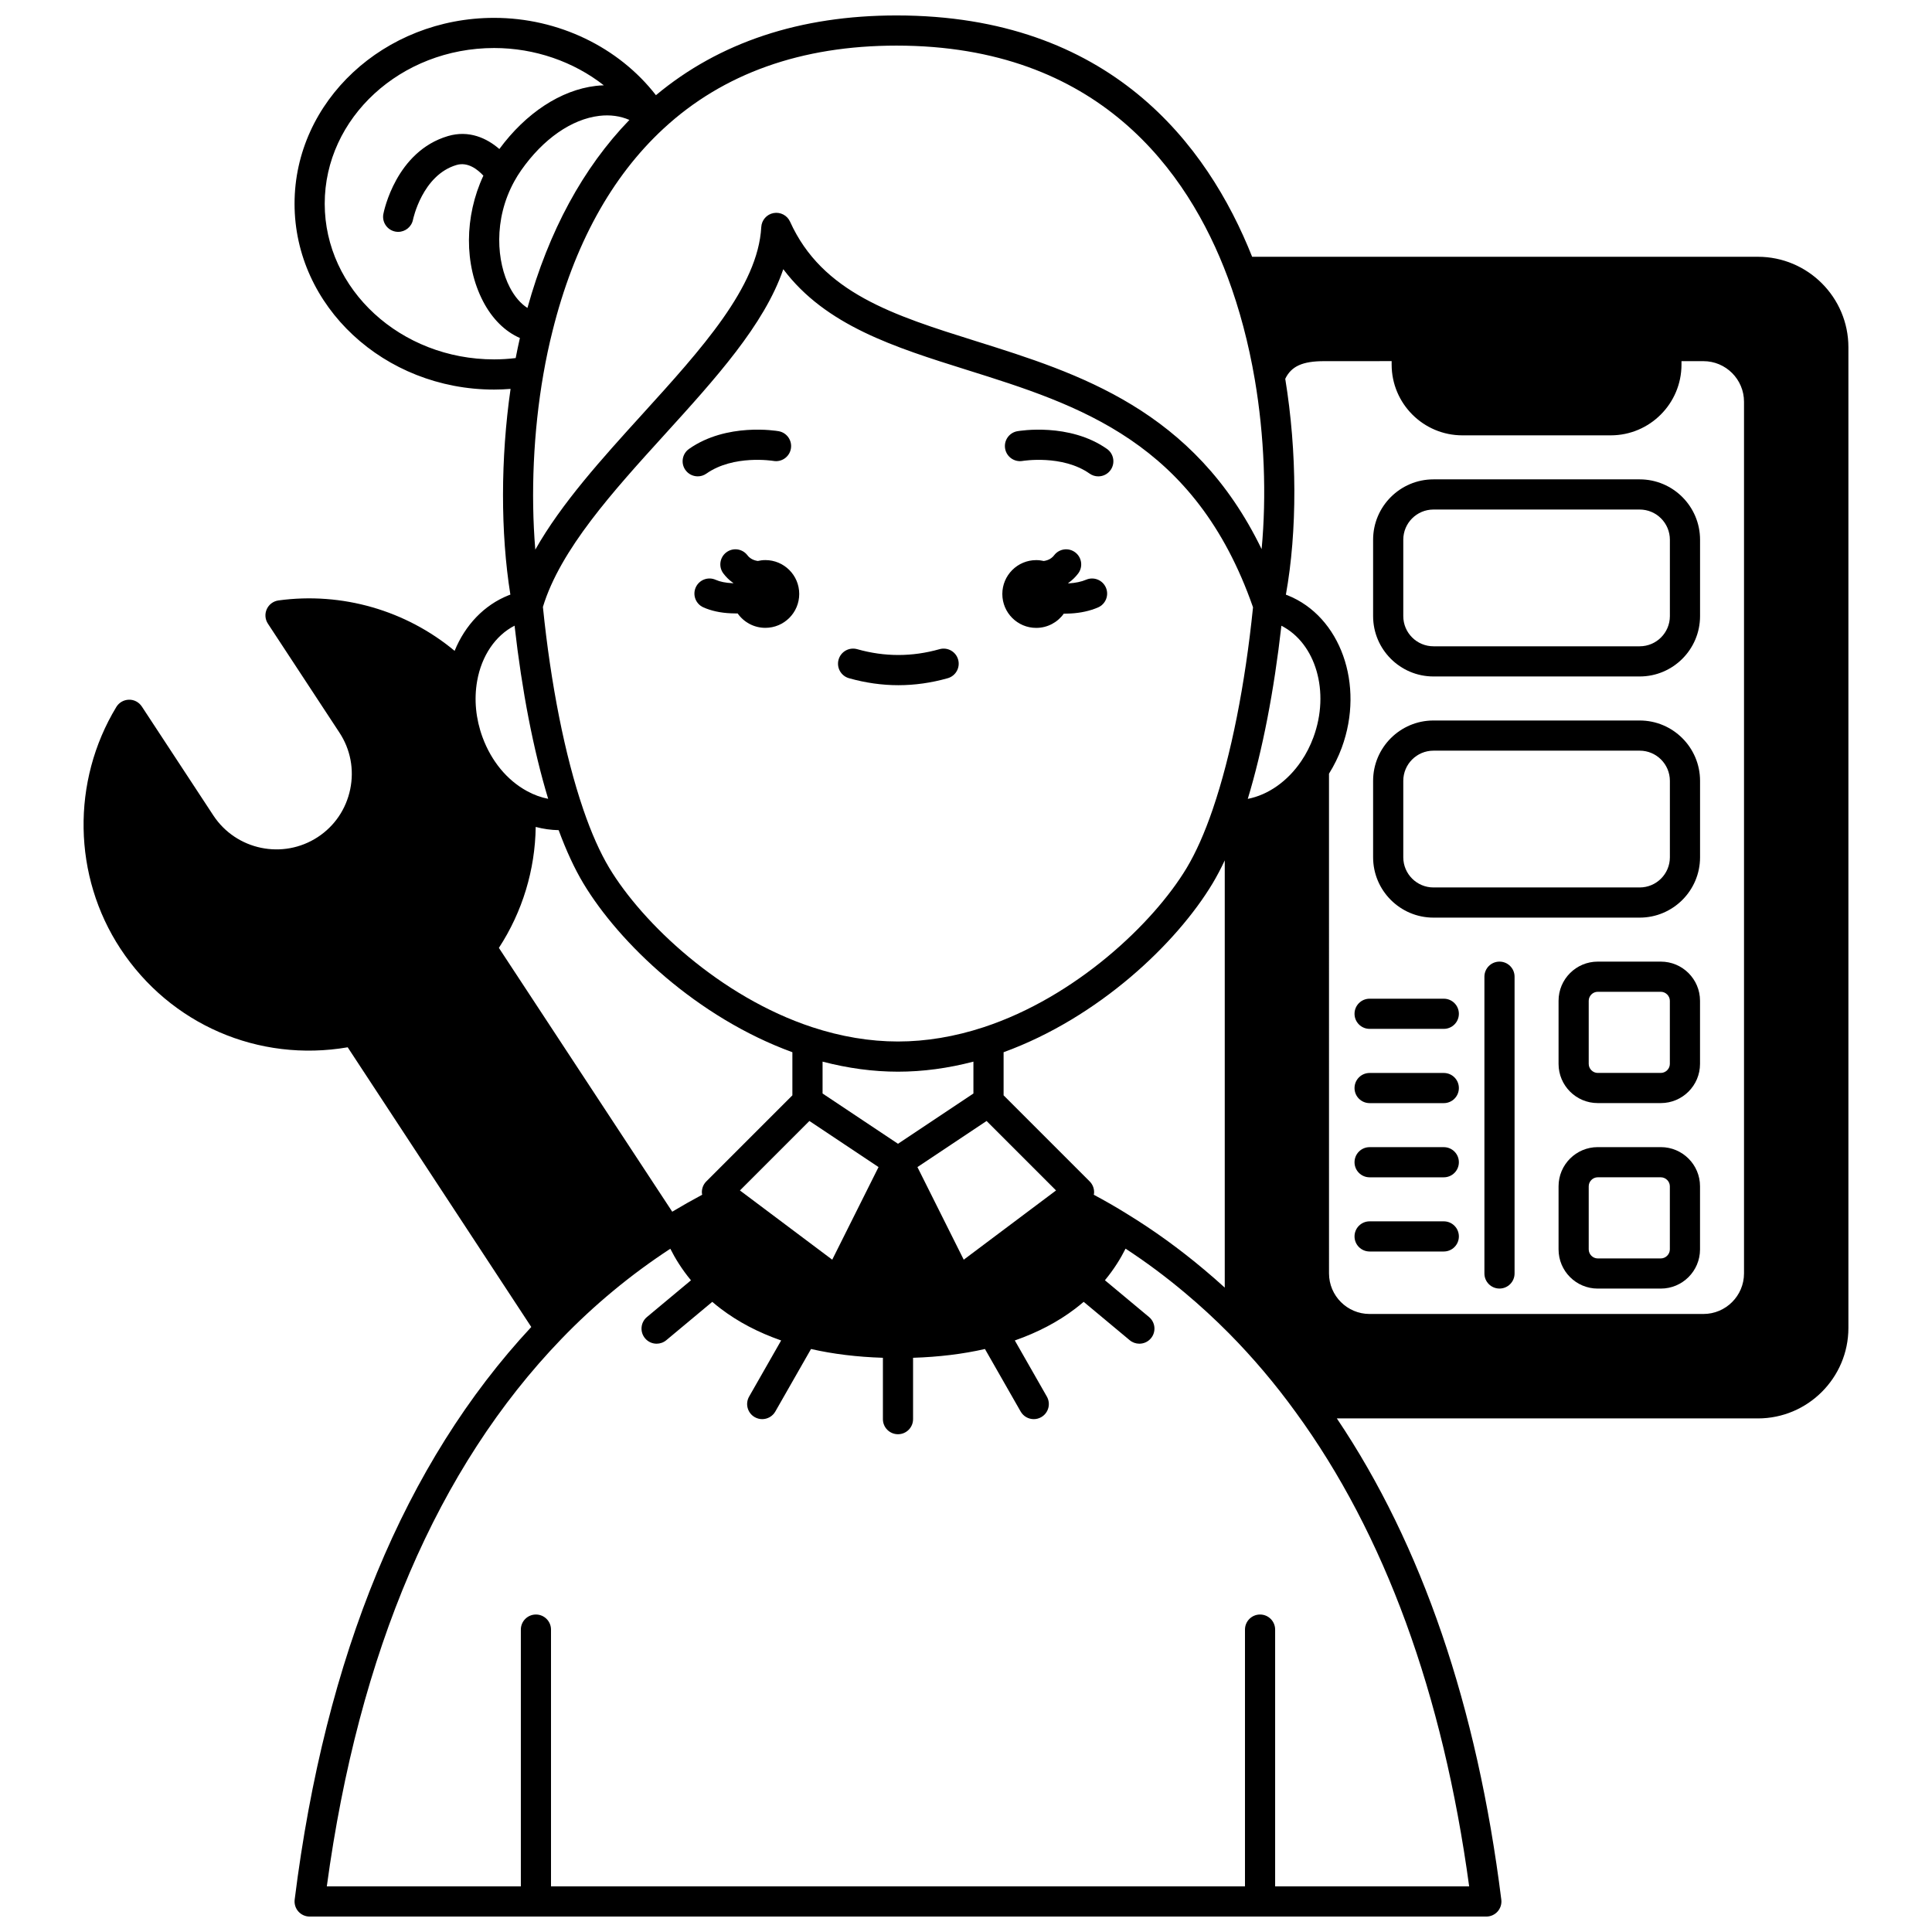
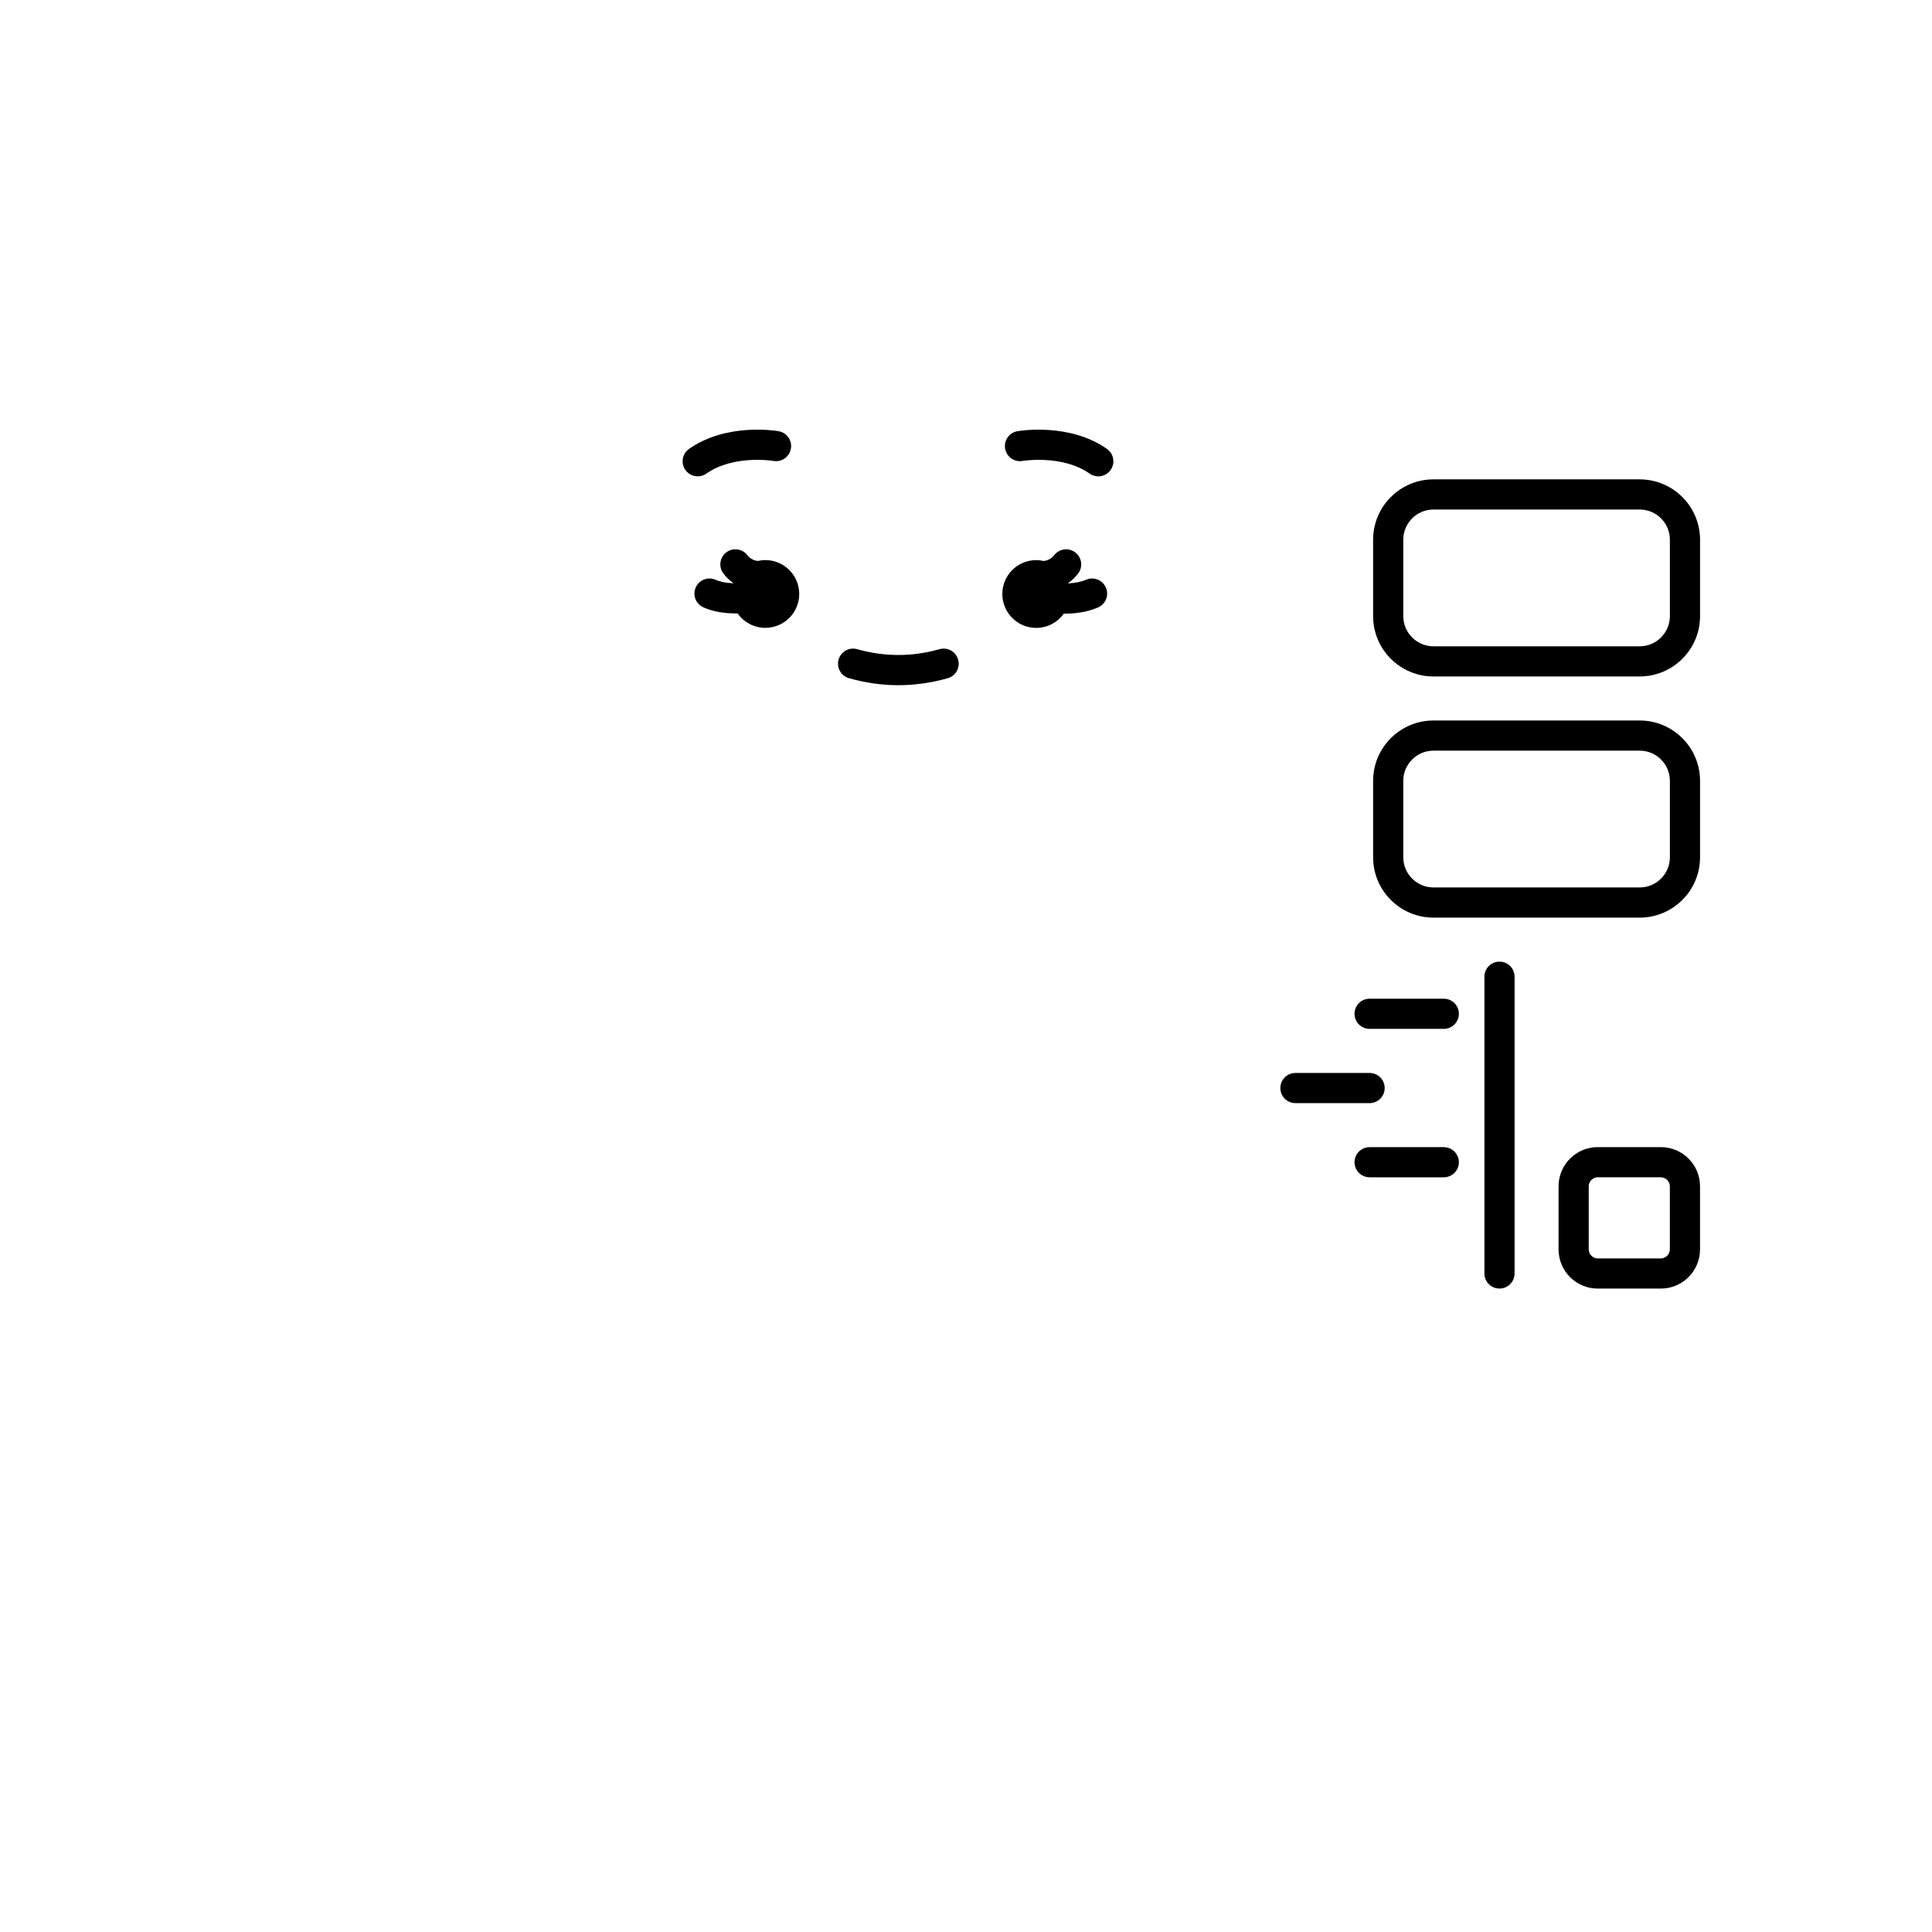
<svg xmlns="http://www.w3.org/2000/svg" width="800px" height="800px" version="1.1" viewBox="144 144 512 512">
  <defs>
    <clipPath id="a">
-       <path d="m166 148.09h468v503.81h-468z" />
-     </clipPath>
+       </clipPath>
  </defs>
  <path d="m346.82 292.43c-0.691 0-1.359 0.086-2.008 0.234-0.68-0.105-1.395-0.328-2.019-0.797-0.262-0.191-0.496-0.426-0.719-0.719-1.34-1.758-3.848-2.098-5.602-0.758-1.758 1.336-2.098 3.848-0.758 5.602 0.691 0.91 1.492 1.695 2.328 2.305 0.098 0.074 0.195 0.129 0.293 0.195-0.008 0.02-0.016 0.043-0.023 0.062-0.078-0.004-0.148 0-0.227-0.004-1.758-0.074-3.289-0.387-4.426-0.895-2.016-0.902-4.379 0-5.281 2.016s0 4.379 2.016 5.281c2.078 0.93 4.551 1.465 7.305 1.582 0.5 0.027 1.004 0.039 1.508 0.039 0.094 0 0.184-0.008 0.277-0.008 1.625 2.309 4.305 3.82 7.336 3.82 4.969 0 8.984-4.019 8.984-8.984 0-4.957-4.016-8.973-8.984-8.973z" />
  <path d="m431.83 297.63c-1.25 0.535-2.82 0.867-4.566 0.965-0.047 0.004-0.09 0-0.133 0.004-0.012-0.035-0.023-0.066-0.035-0.102 0.082-0.059 0.164-0.102 0.242-0.164 0.887-0.645 1.688-1.434 2.379-2.34 1.336-1.758 0.996-4.266-0.758-5.602-1.758-1.336-4.266-1-5.602 0.758-0.223 0.293-0.457 0.527-0.762 0.75-0.602 0.449-1.301 0.664-1.969 0.77-0.652-0.148-1.328-0.234-2.023-0.234-4.957 0-8.977 4.019-8.977 8.977 0 4.969 4.019 8.984 8.977 8.984 3.019 0 5.684-1.488 7.309-3.769 0.059 0 0.113 0.004 0.172 0.004 0.547 0 1.098-0.016 1.641-0.051 2.68-0.145 5.121-0.684 7.254-1.598 2.031-0.871 2.969-3.219 2.102-5.25-0.871-2.027-3.219-2.973-5.25-2.102z" />
  <path d="m331.2 269.51c7.211-5.074 17.625-3.383 17.773-3.359 2.172 0.379 4.238-1.074 4.621-3.246 0.383-2.176-1.07-4.246-3.242-4.633-0.559-0.098-13.773-2.324-23.754 4.695-1.805 1.27-2.238 3.766-0.969 5.57 0.777 1.105 2.016 1.699 3.273 1.699 0.797 0.004 1.598-0.234 2.297-0.727z" />
  <path d="m437.36 262.97c-9.977-7.019-23.195-4.793-23.754-4.695-2.168 0.383-3.617 2.449-3.238 4.621 0.375 2.172 2.445 3.629 4.617 3.258 0.105-0.016 10.551-1.727 17.777 3.359 0.699 0.492 1.504 0.73 2.297 0.73 1.258 0 2.496-0.59 3.273-1.699 1.266-1.809 0.832-4.305-0.973-5.574z" />
  <g clip-path="url(#a)">
    <path d="m609.86 212.05h-134.03c-11.84-29.789-37.746-63.957-94.238-63.957-25.523 0-46.949 7.109-63.762 21.133-9.871-12.73-25.875-20.492-42.875-20.492-29.164 0-52.895 22.094-52.895 49.254 0 27.16 23.727 49.254 52.895 49.254 1.445 0 2.898-0.066 4.352-0.18-2.648 18.367-2.676 38.133-0.051 54.516-0.16 0.059-0.324 0.113-0.484 0.18-6.438 2.562-11.492 7.863-14.293 14.723-12.852-10.703-29.84-15.66-46.68-13.359-1.359 0.188-2.531 1.055-3.098 2.305-0.57 1.25-0.457 2.703 0.297 3.852l18.957 28.871c2.922 4.434 3.938 9.762 2.856 15.004-1.086 5.254-4.133 9.754-8.586 12.672-9.211 6.043-21.633 3.473-27.688-5.727l-18.949-28.863c-0.754-1.145-2.039-1.844-3.414-1.805-1.371 0.023-2.637 0.75-3.348 1.926-11.949 19.707-11.527 44.844 1.078 64.039 13.23 20.125 36.633 30.195 60.238 26.148l48.652 74.121c-33.52 36.012-54.613 87.039-62.703 151.75-0.141 1.137 0.211 2.281 0.969 3.141 0.758 0.859 1.852 1.352 2.996 1.352h311.84c1.145 0 2.238-0.492 2.996-1.352s1.113-2.004 0.969-3.141c-6.41-51.219-21.066-94.074-43.582-127.52h111.58c13.227 0 23.988-10.762 23.988-23.988v-259.87c0.004-13.227-10.754-23.988-23.984-23.988zm-167.14 253.68c-0.023-0.016-0.047-0.027-0.066-0.043-0.027-0.016-0.051-0.031-0.074-0.047-2.801-1.742-5.723-3.414-8.715-5.016 0.023-0.141 0.066-0.273 0.074-0.418 0.082-1.156-0.34-2.293-1.16-3.113l-22.816-22.816v-11.426c25.203-9.18 45.855-28.855 55.402-44.762 1.098-1.836 2.168-3.871 3.207-6.078v113.22c-1.789-1.629-3.598-3.215-5.422-4.738-6.566-5.527-13.445-10.496-20.43-14.762zm41.883-221.34c1.613-3.344 4.598-4.68 10.297-4.68h0.059l17.84-0.008v0.918c0 10.34 8.406 18.75 18.742 18.75h39.32c10.34 0 18.75-8.41 18.75-18.75v-0.91h5.816c5.93 0 10.754 4.824 10.754 10.754v231c0 5.93-4.824 10.754-10.754 10.754h-88.473c-5.93 0-10.754-4.824-10.754-10.754l-0.004-132.43c1.332-2.133 2.477-4.438 3.383-6.891 6.133-16.68-0.328-34.801-14.387-40.391-0.137-0.055-0.281-0.105-0.422-0.156 3.047-16.871 2.996-37.855-0.168-57.211zm-1.02 65.434c9.102 4.644 12.926 17.504 8.492 29.562-0.836 2.266-1.906 4.367-3.191 6.266l-0.004 0.004c-3.617 5.379-8.805 9.012-14.207 10.055 3.918-12.926 6.957-28.59 8.91-45.887zm-18.141 48.473c-0.035 0.082-0.059 0.176-0.086 0.262-0.004 0.008-0.004 0.016-0.008 0.023-2.117 6.172-4.422 11.352-6.844 15.395-8.832 14.719-29.434 34.215-53.793 42.234-7.66 2.519-15.309 3.797-22.738 3.797-7.43 0-15.078-1.277-22.738-3.797-24.363-8.023-44.961-27.52-53.793-42.234-2.422-4.043-4.727-9.223-6.844-15.398-0.023-0.07-0.047-0.148-0.07-0.219-0.008-0.012-0.008-0.027-0.016-0.043-4.793-14.031-8.562-32.98-10.637-53.473 4.633-15.246 18.629-30.668 32.176-45.586 13.551-14.922 26.492-29.176 31.527-43.918 11.242 14.949 29.5 20.676 48.648 26.688 29.75 9.336 60.504 19.004 75.836 62.91-2.078 20.449-5.836 39.352-10.621 53.359zm-63.477 75.496-19.988 13.324-19.988-13.324v-8.449c6.719 1.758 13.422 2.664 19.988 2.664 6.57 0 13.27-0.902 19.988-2.664zm-43.469 7.281 18.324 12.215-12.27 24.543-24.461-18.348zm40.902 36.758-12.27-24.543 18.324-12.215 18.41 18.41zm-107.35-113.83c2.027 5.481 4.219 10.211 6.539 14.086 9.543 15.906 30.199 35.578 55.402 44.762v11.426l-22.816 22.816c-0.82 0.82-1.242 1.957-1.16 3.113 0.012 0.141 0.051 0.277 0.074 0.414-2.656 1.418-5.312 2.922-7.938 4.496l-45.941-69.914c6.242-9.562 9.605-20.684 9.758-32.055 2.012 0.535 4.051 0.82 6.082 0.855zm177.29-146.56c3.141 8.426 5.562 17.547 7.191 27.109 2.543 14.91 3.144 30.867 1.812 44.973-17.918-36.984-48.457-46.566-75.727-55.125-21.844-6.856-40.707-12.777-49.238-31.648-0.758-1.68-2.566-2.621-4.379-2.285-1.812 0.34-3.156 1.875-3.254 3.715-0.852 15.816-15.797 32.273-31.617 49.699-10.523 11.59-21.309 23.469-28.266 35.781-1.23-14.785-0.512-31.336 2.148-46.539 0.676-3.883 1.488-7.715 2.418-11.402 5.68-22.797 15.578-40.844 29.422-53.645 15.766-14.59 36.535-21.988 61.734-21.988 53.559 0 77.285 33.367 87.754 61.355zm-189.02-25.43c0.523-0.957 1.133-1.934 1.812-2.906 5.809-8.281 13.348-13.531 20.688-14.402 2.887-0.344 5.582 0.035 7.977 1.082-12.277 12.703-21.348 29.418-27.016 49.824-1.77-1.121-3.387-2.981-4.664-5.438-3.465-6.66-4.441-17.949 1.203-28.16zm-50.266 5.973c0-22.75 20.141-41.258 44.898-41.258 10.773 0 21.059 3.617 29.07 9.883-0.711 0.023-1.426 0.07-2.148 0.156-9.262 1.102-18.508 7.18-25.539 16.727-3.309-2.875-8.047-5.082-13.621-3.434-13.777 4.07-16.984 19.965-17.117 20.641-0.418 2.164 0.996 4.246 3.16 4.672 0.258 0.051 0.516 0.074 0.77 0.074 1.867 0 3.543-1.32 3.922-3.223 0.023-0.117 2.457-11.812 11.531-14.496 3.019-0.891 5.633 1.211 7.121 2.828-5.039 10.789-5.133 23.59-0.078 33.309 2.414 4.644 5.844 8.012 9.758 9.707-0.398 1.754-0.773 3.527-1.117 5.32-1.906 0.227-3.816 0.352-5.711 0.352-24.758 0-44.898-18.508-44.898-41.258zm40.391 126.52c1.168-6.703 4.832-12.078 9.922-14.695 1.953 17.297 4.992 32.961 8.906 45.887-1.895-0.367-3.785-1.047-5.613-2.051-5.269-2.867-9.453-7.934-11.781-14.258-1.793-4.875-2.289-10.02-1.434-14.883zm211.48 319.4v-68.043c0-2.207-1.789-3.996-3.996-3.996-2.207 0-3.996 1.789-3.996 3.996v68.043h-183.91v-68.043c0-2.207-1.789-3.996-3.996-3.996s-3.996 1.789-3.996 3.996v68.043h-51.422c8.453-62.211 29.344-110.99 62.133-145.03 0 0 0.004 0 0.004-0.004 8.75-9.09 18.473-17.125 28.898-23.938 1.289 2.566 3.055 5.445 5.473 8.363l-11.668 9.73c-1.695 1.414-1.926 3.934-0.508 5.633 0.789 0.949 1.926 1.438 3.074 1.438 0.902 0 1.812-0.305 2.559-0.926l12.188-10.164c0.742 0.633 1.492 1.242 2.258 1.82 4.574 3.484 9.938 6.297 15.996 8.41l-8.488 14.871c-1.094 1.918-0.43 4.359 1.488 5.453 0.625 0.355 1.305 0.527 1.977 0.527 1.391 0 2.738-0.727 3.477-2.016l9.461-16.57c5.816 1.328 12.199 2.109 19.051 2.328v16.262c0 2.207 1.789 3.996 3.996 3.996s3.996-1.789 3.996-3.996v-16.262c6.852-0.219 13.234-0.996 19.051-2.328l9.461 16.57c0.738 1.293 2.086 2.016 3.477 2.016 0.672 0 1.352-0.168 1.977-0.527 1.918-1.094 2.586-3.535 1.488-5.453l-8.488-14.871c6.055-2.113 11.422-4.926 15.988-8.406 0.777-0.59 1.527-1.203 2.262-1.828l12.195 10.168c0.746 0.621 1.656 0.926 2.559 0.926 1.145 0 2.281-0.488 3.074-1.438 1.414-1.695 1.184-4.219-0.512-5.633l-11.688-9.742c2.414-2.918 4.18-5.801 5.469-8.371 5.371 3.504 10.645 7.422 15.73 11.699 4.008 3.348 7.949 6.977 11.715 10.777 6.32 6.394 12.254 13.406 17.645 20.855 23.555 32.266 39.012 74.523 45.969 125.66z" />
  </g>
  <path d="m523.88 323.27h54.66c8.816 0 15.992-7.176 15.992-15.992v-20.25c0-8.816-7.176-15.992-15.992-15.992h-54.66c-8.816 0-15.992 7.176-15.992 15.992v20.25c0 8.816 7.176 15.992 15.992 15.992zm-7.996-36.242c0-4.41 3.586-7.996 7.996-7.996h54.66c4.41 0 7.996 3.586 7.996 7.996v20.25c0 4.41-3.586 7.996-7.996 7.996h-54.66c-4.41 0-7.996-3.586-7.996-7.996z" />
  <path d="m523.88 387.18h54.66c8.816 0 15.992-7.176 15.992-15.992v-20.258c0-8.816-7.176-15.992-15.992-15.992h-54.66c-8.816 0-15.992 7.176-15.992 15.992v20.258c0 8.816 7.176 15.992 15.992 15.992zm-7.996-36.25c0-4.41 3.586-7.996 7.996-7.996h54.66c4.41 0 7.996 3.586 7.996 7.996v20.258c0 4.41-3.586 7.996-7.996 7.996h-54.66c-4.41 0-7.996-3.586-7.996-7.996z" />
-   <path d="m584.14 398.84h-16.73c-5.723 0-10.375 4.652-10.375 10.375v16.73c0 5.727 4.652 10.383 10.375 10.383h16.73c5.727 0 10.383-4.66 10.383-10.383v-16.73c0-5.723-4.656-10.375-10.383-10.375zm2.387 27.105c0 1.293-1.094 2.391-2.391 2.391h-16.73c-1.289 0-2.379-1.094-2.379-2.391v-16.73c0-1.289 1.09-2.379 2.379-2.379h16.73c1.293 0 2.391 1.09 2.391 2.379z" />
  <path d="m584.14 448h-16.73c-5.723 0-10.375 4.652-10.375 10.375v16.73c0 5.727 4.652 10.383 10.375 10.383h16.73c5.727 0 10.383-4.66 10.383-10.383v-16.73c0-5.723-4.656-10.375-10.383-10.375zm2.387 27.105c0 1.293-1.094 2.391-2.391 2.391h-16.73c-1.289 0-2.379-1.094-2.379-2.391v-16.73c0-1.289 1.09-2.379 2.379-2.379h16.73c1.293 0 2.391 1.09 2.391 2.379z" />
  <path d="m541.38 398.84c-2.207 0-3.996 1.789-3.996 3.996v78.648c0 2.207 1.789 3.996 3.996 3.996s3.996-1.789 3.996-3.996v-78.648c0.004-2.207-1.785-3.996-3.996-3.996z" />
  <path d="m506.96 416.66h19.66c2.207 0 3.996-1.789 3.996-3.996s-1.789-3.996-3.996-3.996h-19.66c-2.207 0-3.996 1.789-3.996 3.996-0.004 2.207 1.789 3.996 3.996 3.996z" />
-   <path d="m506.96 436.34h19.66c2.207 0 3.996-1.789 3.996-3.996 0-2.207-1.789-3.996-3.996-3.996h-19.66c-2.207 0-3.996 1.789-3.996 3.996-0.004 2.203 1.789 3.996 3.996 3.996z" />
+   <path d="m506.96 436.34c2.207 0 3.996-1.789 3.996-3.996 0-2.207-1.789-3.996-3.996-3.996h-19.66c-2.207 0-3.996 1.789-3.996 3.996-0.004 2.203 1.789 3.996 3.996 3.996z" />
  <path d="m506.96 456h19.66c2.207 0 3.996-1.789 3.996-3.996s-1.789-3.996-3.996-3.996h-19.66c-2.207 0-3.996 1.789-3.996 3.996-0.004 2.203 1.789 3.996 3.996 3.996z" />
-   <path d="m506.96 475.66h19.66c2.207 0 3.996-1.789 3.996-3.996 0-2.207-1.789-3.996-3.996-3.996h-19.66c-2.207 0-3.996 1.789-3.996 3.996-0.004 2.203 1.789 3.996 3.996 3.996z" />
  <path d="m392.98 316.04c-7.269 2.055-14.543 2.055-21.812 0-2.125-0.602-4.332 0.633-4.934 2.758-0.602 2.125 0.633 4.332 2.758 4.934 4.34 1.227 8.742 1.852 13.082 1.852 4.336 0 8.738-0.621 13.082-1.852 2.125-0.602 3.359-2.812 2.758-4.934-0.598-2.125-2.805-3.359-4.934-2.758z" />
</svg>